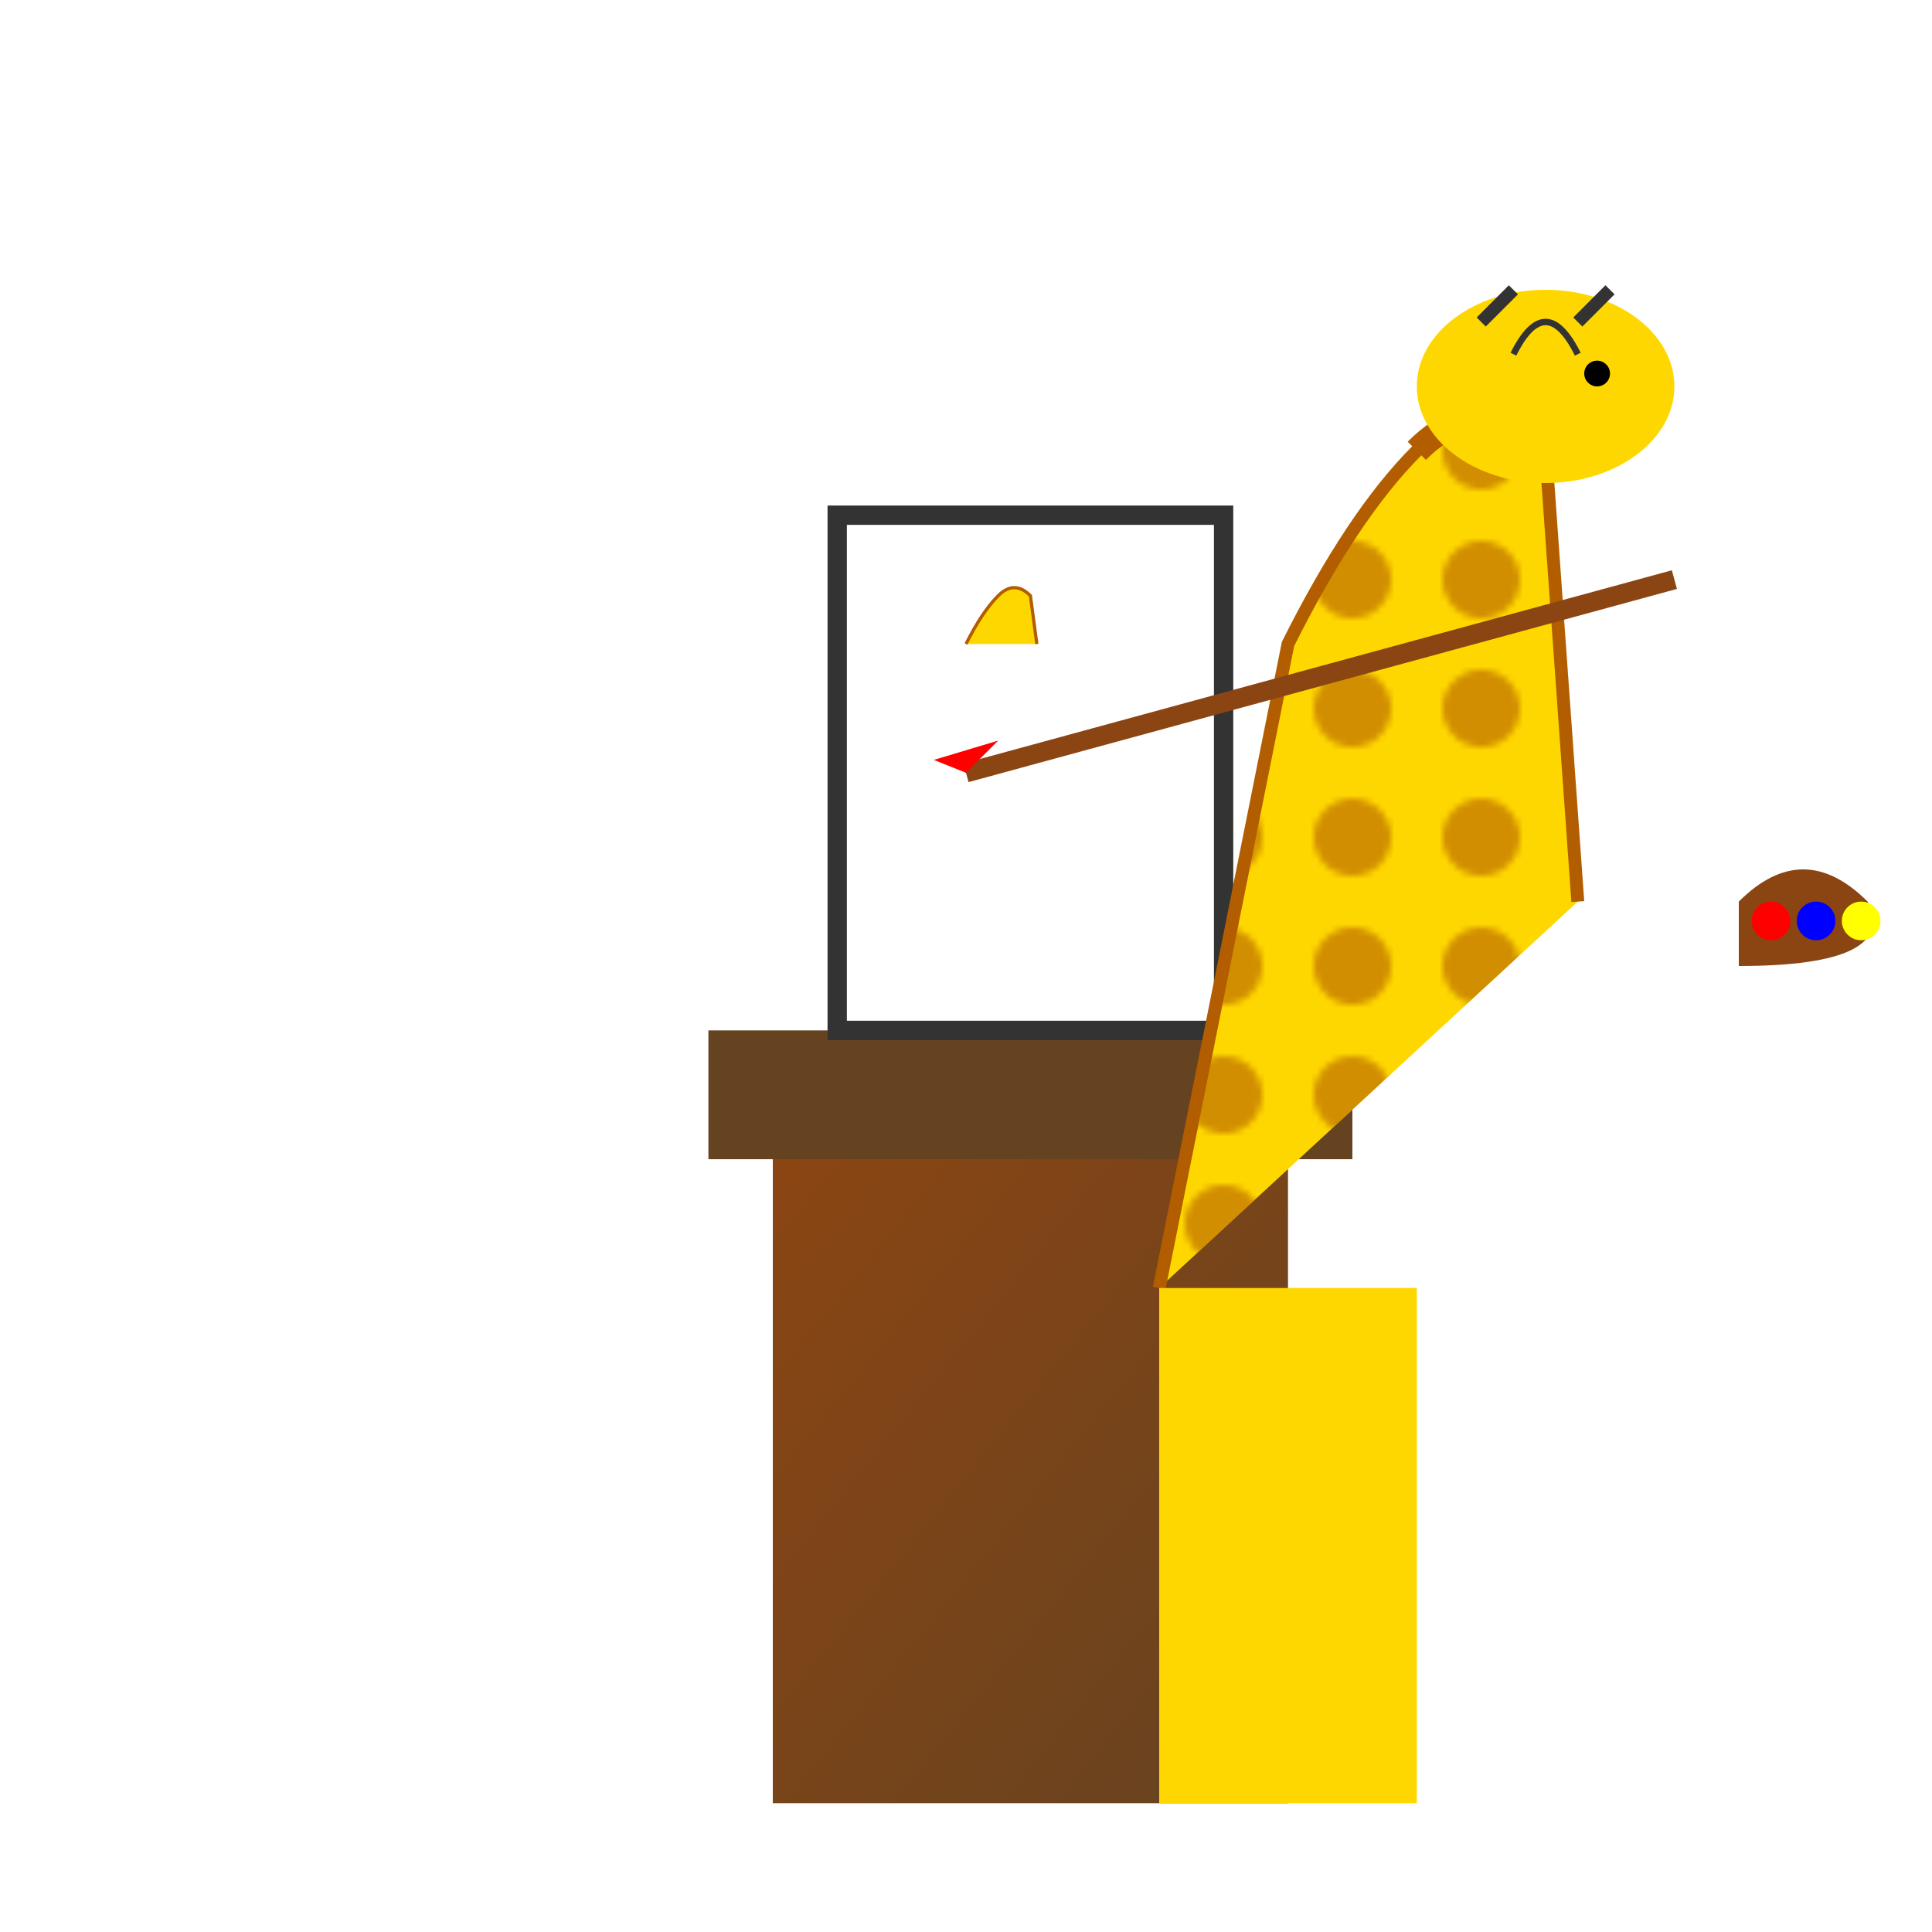
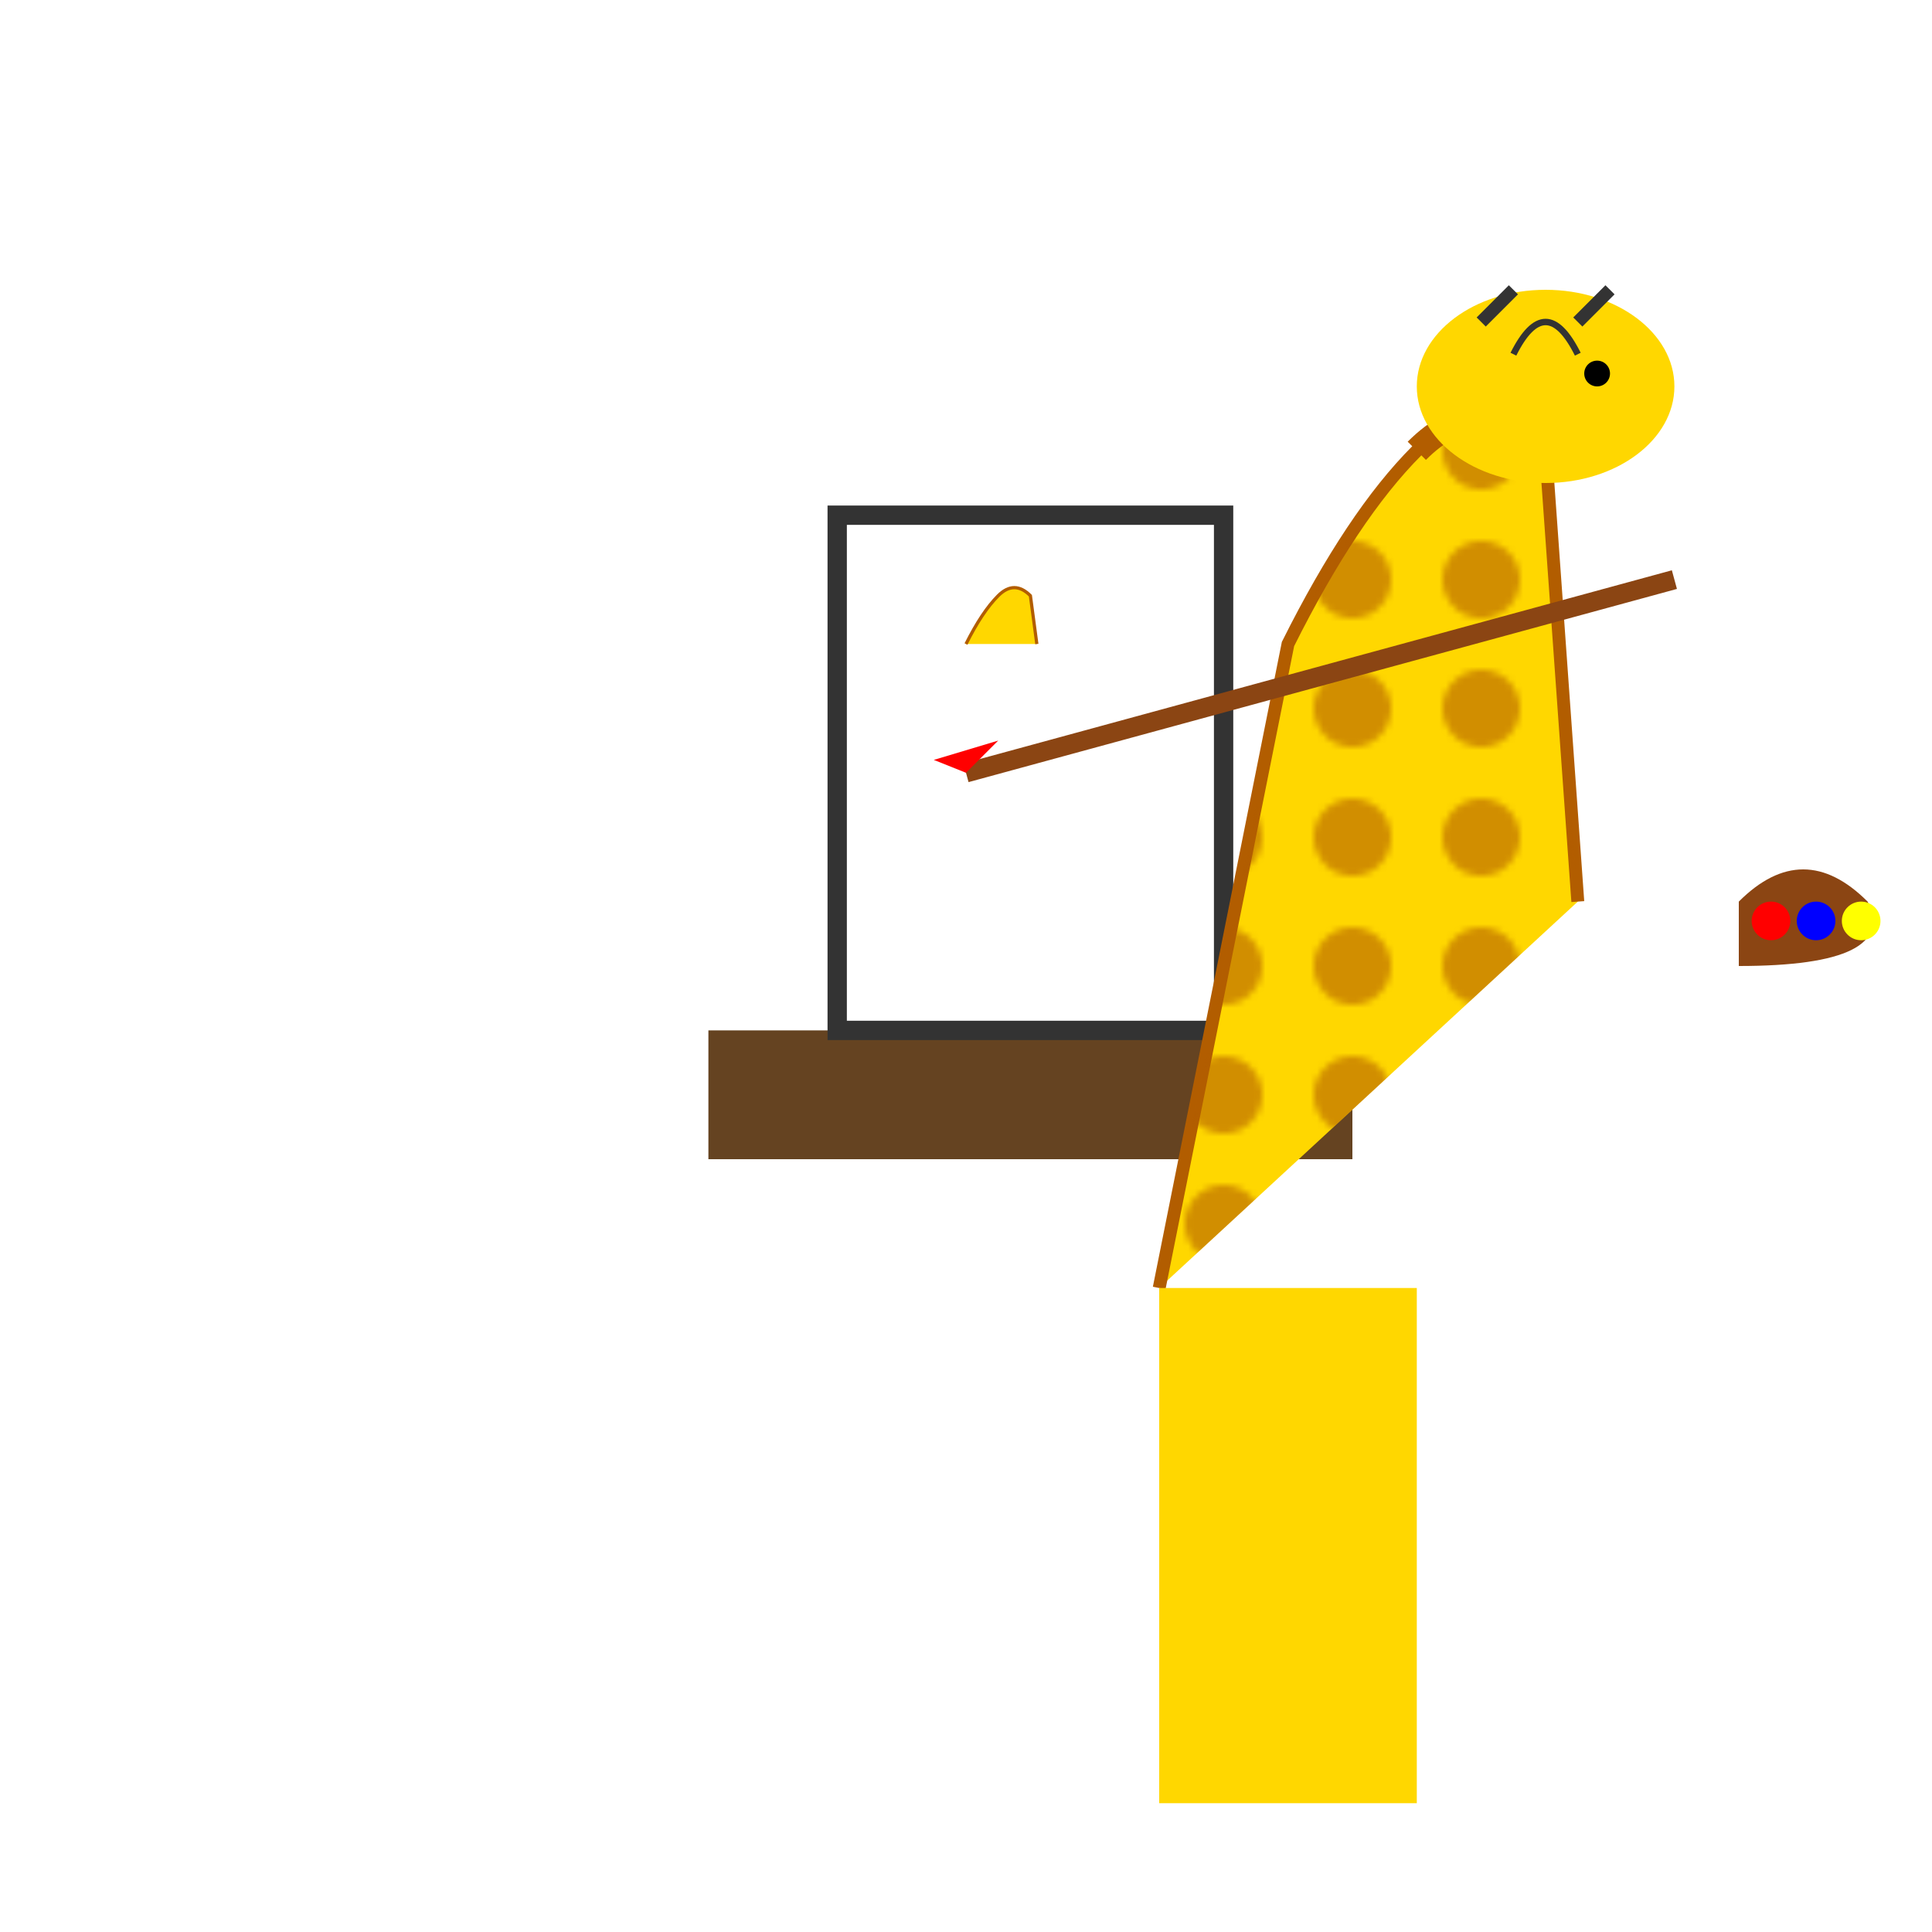
<svg xmlns="http://www.w3.org/2000/svg" viewBox="0 0 300 300">
  <defs>
    <pattern id="spots" width="20" height="20" patternUnits="userSpaceOnUse">
      <circle cx="10" cy="10" r="6" fill="#b25d00" />
    </pattern>
    <linearGradient id="easel" x1="0" y1="0" x2="1" y2="1">
      <stop offset="0%" stop-color="#8b4513" />
      <stop offset="100%" stop-color="#654321" />
    </linearGradient>
  </defs>
-   <rect x="120" y="180" width="80" height="100" fill="url(#easel)" />
  <rect x="110" y="160" width="100" height="20" fill="#654321" />
  <rect x="130" y="80" width="60" height="80" fill="white" stroke="#333" stroke-width="3" />
  <path d="M180 200 Q190 150 200 100 Q210 80 220 70 Q230 60 240 70 L245 140" fill="#ffd700" stroke="#b25d00" stroke-width="2" />
  <rect x="180" y="200" width="40" height="80" fill="#ffd700" />
  <path d="M180 200 Q190 150 200 100 Q210 80 220 70 Q230 60 240 70 L245 140" fill="url(#spots)" fill-opacity="0.6" />
  <path d="M220 70 Q230 60 240 70" fill="none" stroke="#b25d00" stroke-width="4" />
  <ellipse cx="240" cy="60" rx="20" ry="15" fill="#ffd700" />
  <path d="M235 55 Q240 45 245 55" fill="none" stroke="#333" stroke-width="1" />
  <circle cx="248" cy="58" r="2" fill="#000" />
  <path d="M230 50 L235 45 M245 50 L250 45" stroke="#333" stroke-width="2" />
  <line x1="260" y1="90" x2="150" y2="120" stroke="#8b4513" stroke-width="3" />
  <path d="M150 120 L145 118 L155 115" fill="#ff0000" />
  <path d="M140 100 Q145 90 150 85 Q155 80 160 85 L162 100" fill="#ffd700" stroke="#b25d00" stroke-width="1" transform="scale(0.5) translate(160,100)" />
  <path d="M270 140 Q280 130 290 140 Q295 150 270 150 Z" fill="#8b4513" />
  <circle cx="275" cy="143" r="3" fill="#ff0000" />
  <circle cx="282" cy="143" r="3" fill="#0000ff" />
  <circle cx="289" cy="143" r="3" fill="#ffff00" />
</svg>